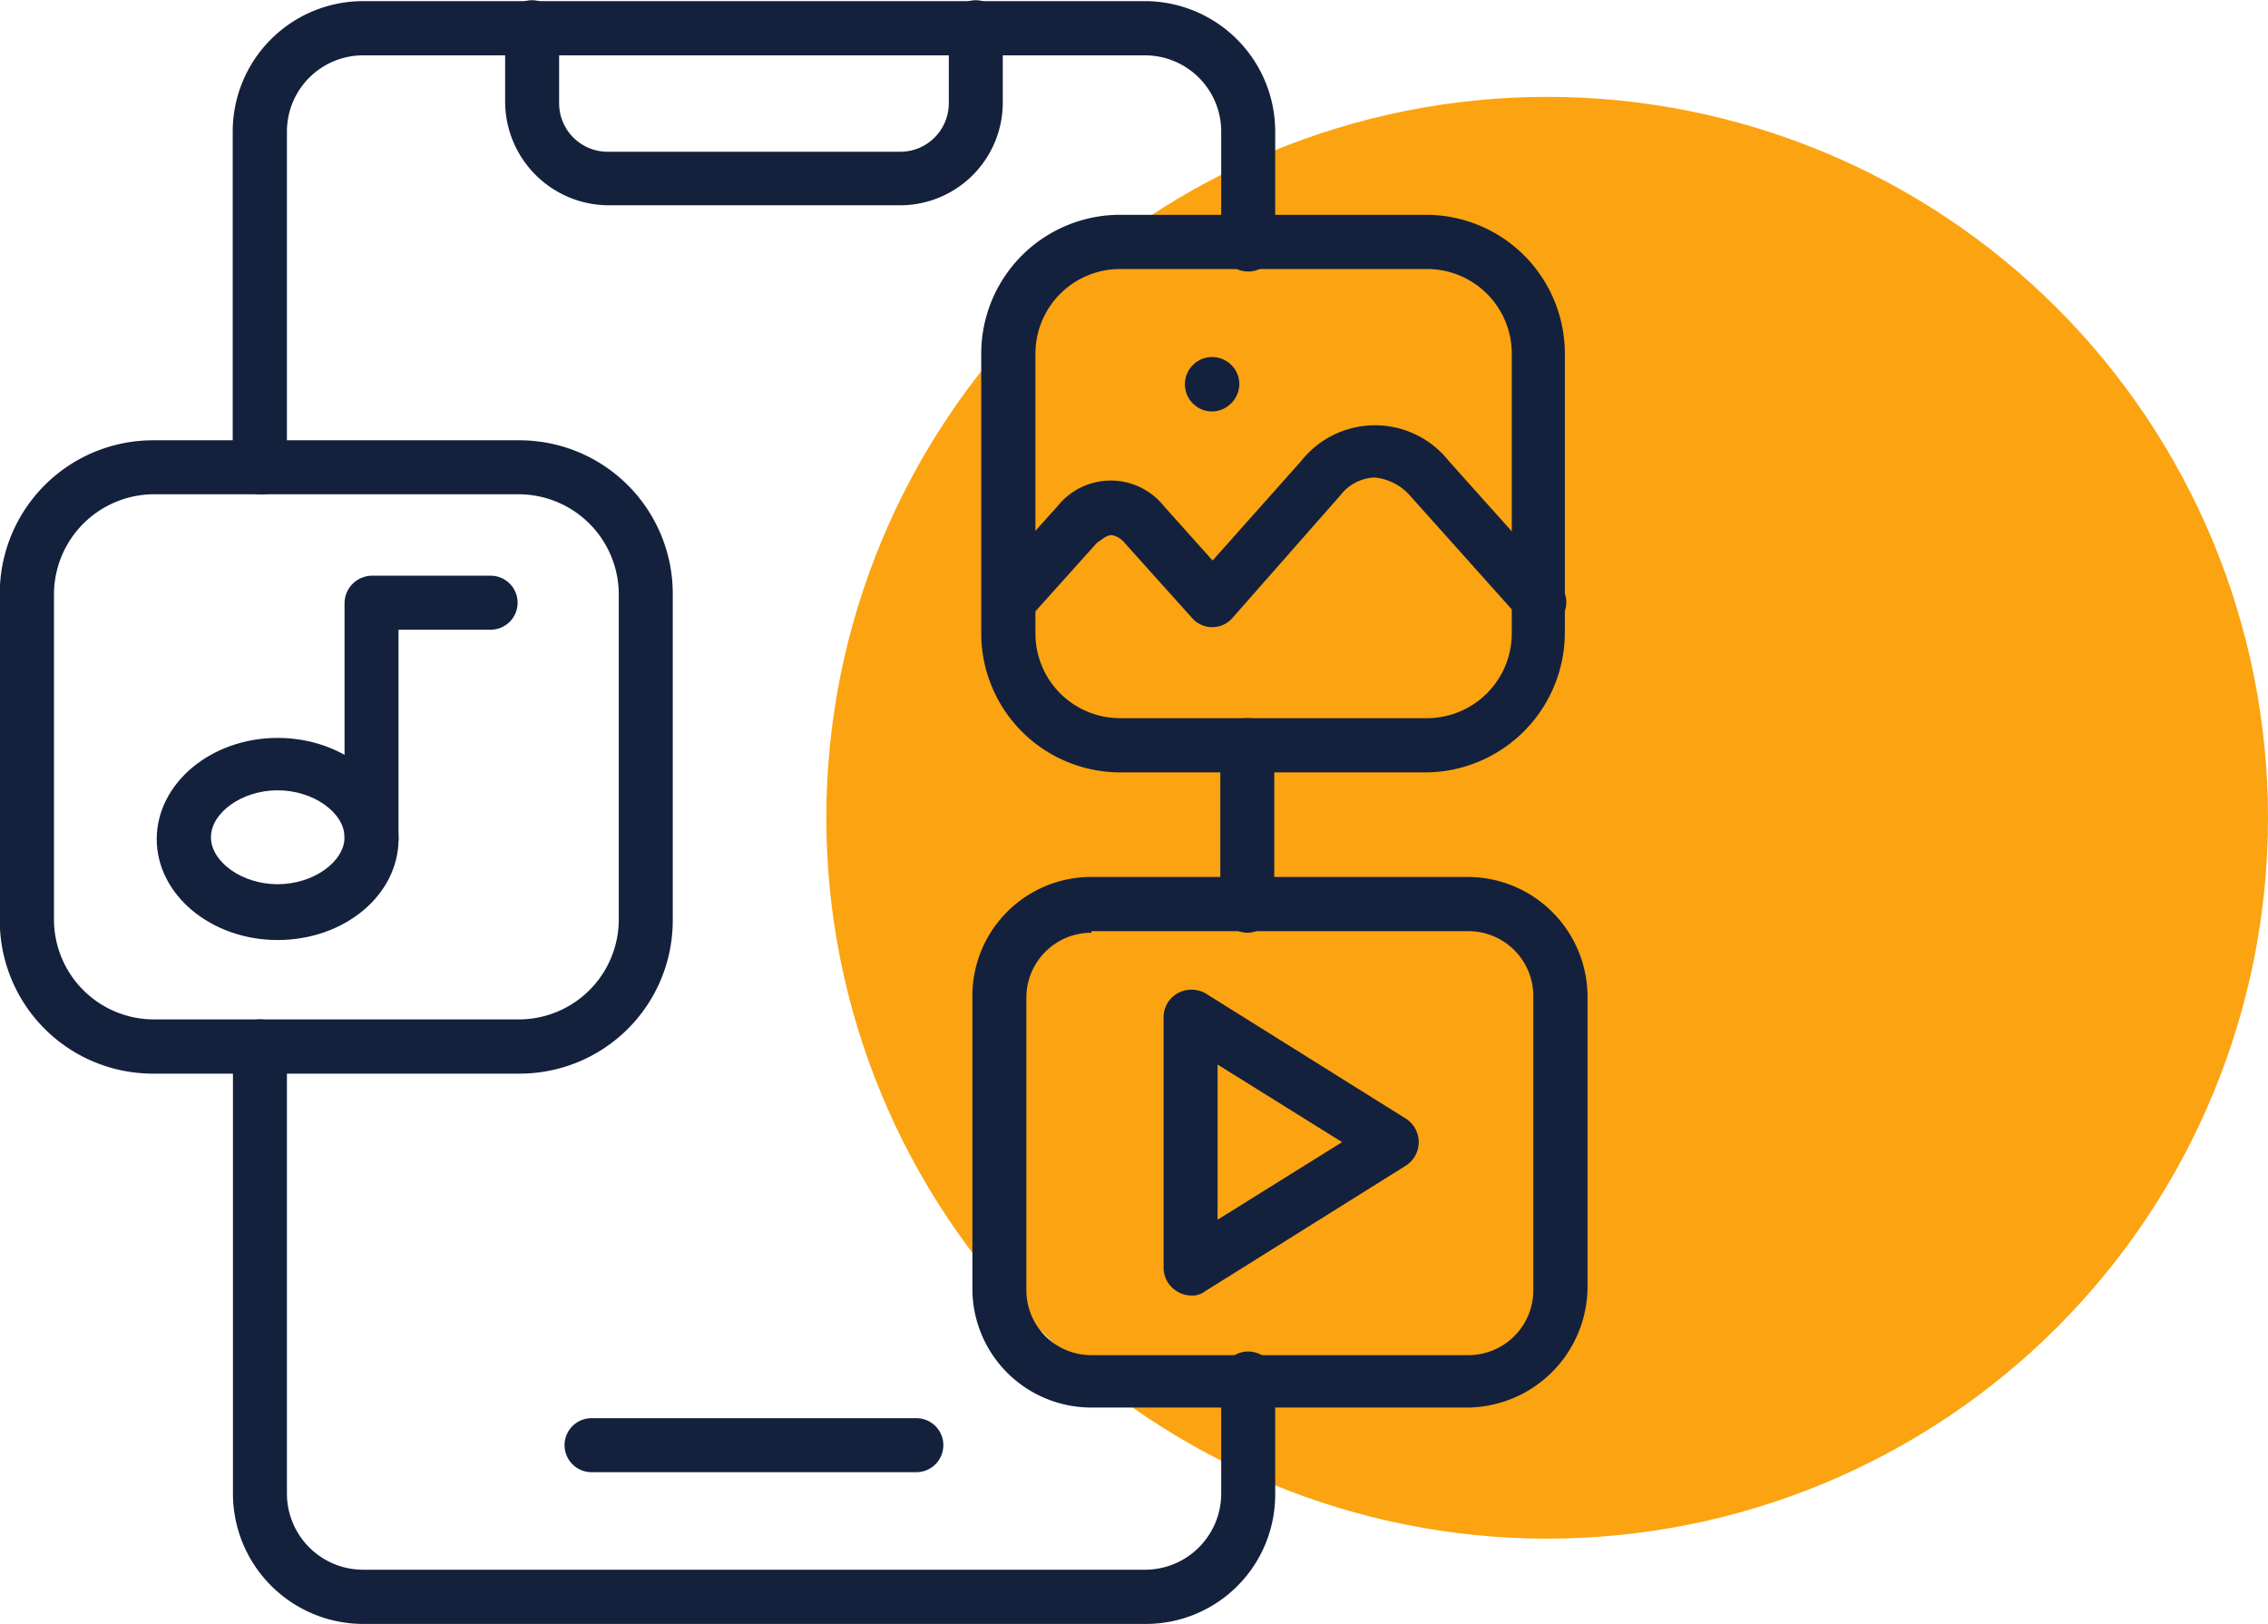
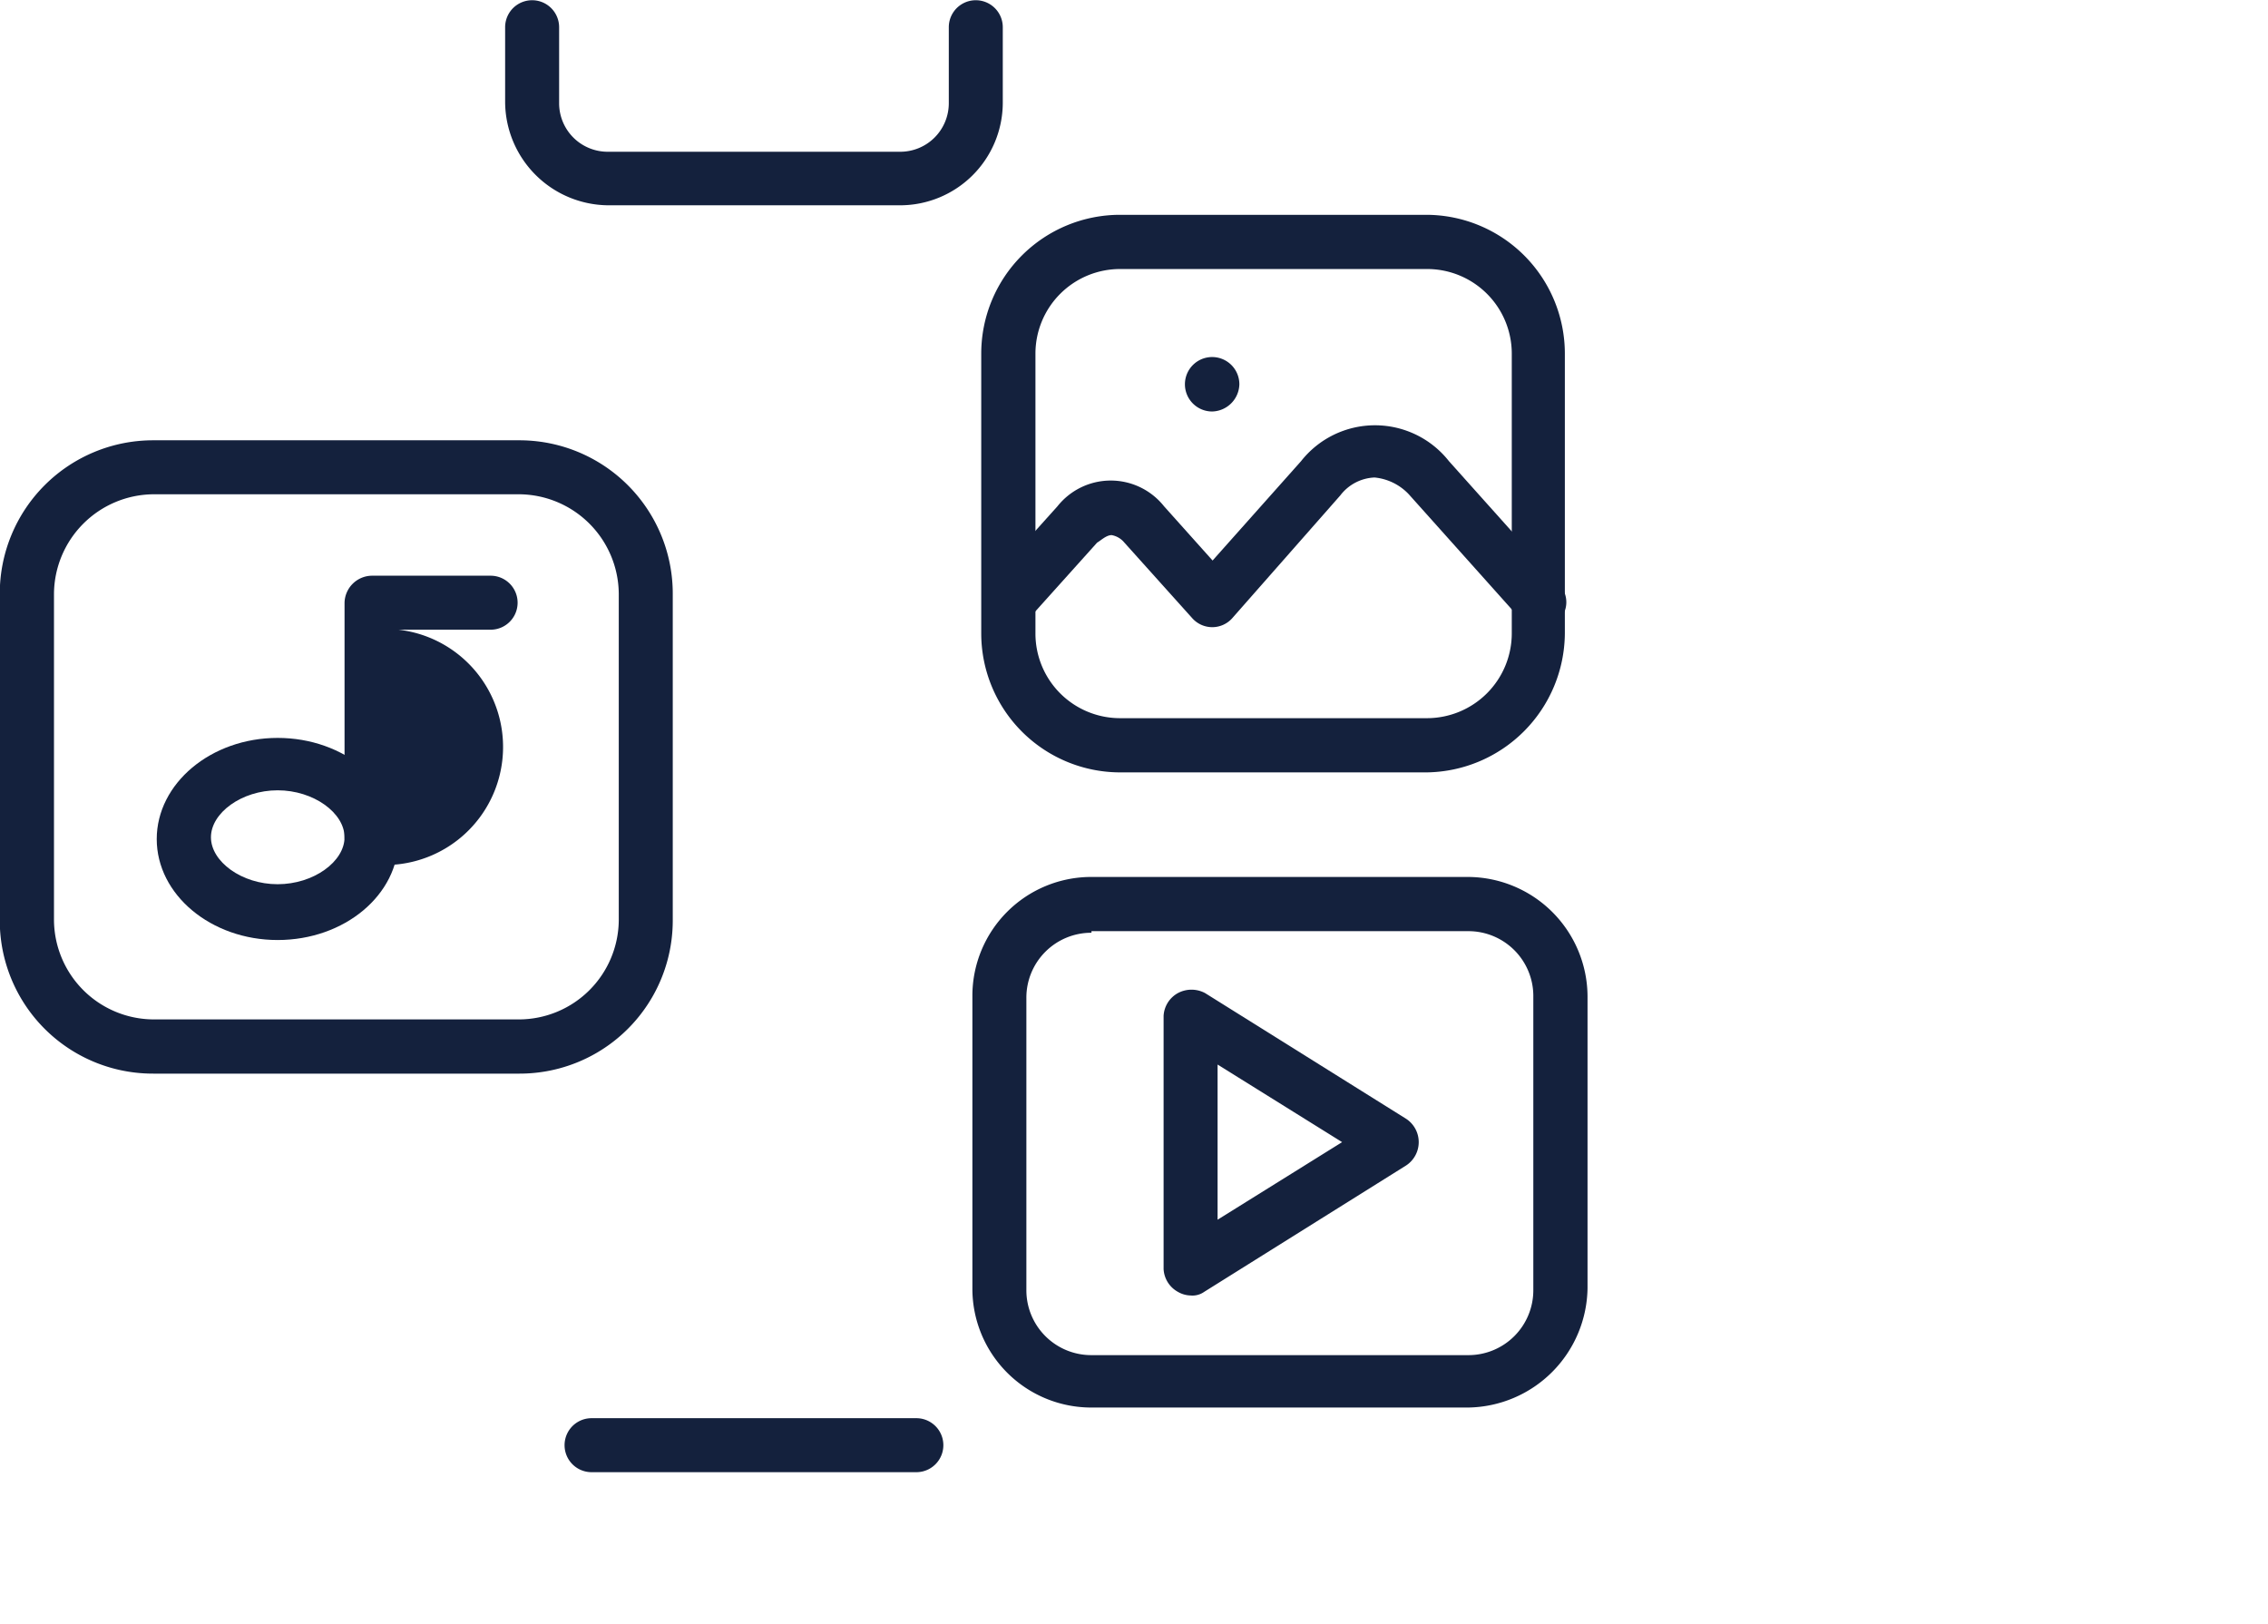
<svg xmlns="http://www.w3.org/2000/svg" id="Layer_1" data-name="Layer 1" viewBox="0 0 99.99 71.58">
  <defs>
    <clipPath id="clip-path" transform="translate(-0.01 -13.95)">
      <rect x="36.43" y="18.22" width="63.57" height="63.56" style="fill:none" />
    </clipPath>
    <clipPath id="clip-path-2" transform="translate(-0.01 -13.95)">
      <path d="M68.22,18.22A31.78,31.78,0,1,0,100,50,31.78,31.78,0,0,0,68.22,18.22Z" style="fill:none" />
    </clipPath>
    <clipPath id="clip-path-3" transform="translate(-0.01 -13.95)">
      <rect x="21.33" y="13.95" width="24" height="10.05" style="fill:none" />
    </clipPath>
    <clipPath id="clip-path-4" transform="translate(-0.01 -13.95)">
      <rect x="42.67" y="52" width="27.33" height="24" style="fill:none" />
    </clipPath>
    <clipPath id="clip-path-5" transform="translate(-0.01 -13.95)">
-       <rect x="9.33" y="13.95" width="48" height="72" style="fill:none" />
-     </clipPath>
+       </clipPath>
  </defs>
  <g id="_716dd3879c" data-name="716dd3879c">
    <g style="clip-path:url(#clip-path)">
      <g style="clip-path:url(#clip-path-2)">
-         <path d="M36.43,18.22H100V81.78H36.43Z" transform="translate(-0.01 -13.95)" style="fill:#fca311" />
-       </g>
+         </g>
    </g>
    <path d="M40.41,78.85H26.09a1.19,1.19,0,0,1,0-2.38H40.41a1.19,1.19,0,1,1,0,2.38Z" transform="translate(-0.01 -13.95)" style="fill:#14213d" />
    <g style="clip-path:url(#clip-path-3)">
      <path d="M39.69,23H26.81a4.58,4.58,0,0,1-4.53-4.53V15.15a1.19,1.19,0,1,1,2.38,0v3.34a2.14,2.14,0,0,0,2.15,2.15H39.69a2.14,2.14,0,0,0,2.15-2.15V15.15a1.19,1.19,0,1,1,2.38,0v3.34A4.53,4.53,0,0,1,39.69,23Z" transform="translate(-0.01 -13.95)" style="fill:#14213d" />
    </g>
    <path d="M52.5,71.06a1.16,1.16,0,0,1-.56-.16,1.22,1.22,0,0,1-.63-1V58.73a1.22,1.22,0,0,1,.63-1,1.27,1.27,0,0,1,1.2,0L62,63.27a1.23,1.23,0,0,1,0,2.06l-8.9,5.57A.89.89,0,0,1,52.5,71.06Zm1.19-10.18v6.84l5.49-3.42Z" transform="translate(-0.01 -13.95)" style="fill:#14213d" />
    <path d="M62.92,48H49.4a6.13,6.13,0,0,1-6.13-6.12V29.54a6.12,6.12,0,0,1,6.13-6.12H62.92A6.12,6.12,0,0,1,69,29.54V41.87A6.17,6.17,0,0,1,62.92,48ZM49.4,25.81a3.73,3.73,0,0,0-3.74,3.73V41.87a3.73,3.73,0,0,0,3.74,3.74H62.92a3.74,3.74,0,0,0,3.74-3.74V29.54a3.73,3.73,0,0,0-3.74-3.73Z" transform="translate(-0.01 -13.95)" style="fill:#14213d" />
    <path d="M67.85,41.55a1.27,1.27,0,0,1-.88-.39l-4.85-5.42A2.39,2.39,0,0,0,60.61,35a2,2,0,0,0-1.51.79l-4.77,5.42a1.18,1.18,0,0,1-1.75,0l-3-3.34a.94.94,0,0,0-.56-.33c-.24,0-.48.24-.64.33l-3,3.34a1.19,1.19,0,0,1-1.75-1.6l3-3.34a3,3,0,0,1,4.7,0l2.14,2.39,3.9-4.38a4.15,4.15,0,0,1,6.52,0l4.85,5.42a1.14,1.14,0,0,1-.07,1.66A2.71,2.71,0,0,1,67.85,41.55Z" transform="translate(-0.01 -13.95)" style="fill:#14213d" />
    <path d="M53.45,32.09a1.2,1.2,0,1,1,1.2-1.19A1.23,1.23,0,0,1,53.45,32.09Z" transform="translate(-0.01 -13.95)" style="fill:#14213d" />
    <path d="M12.25,55.39c-2.94,0-5.33-2-5.33-4.45s2.39-4.46,5.33-4.46,5.33,2,5.33,4.46S15.2,55.39,12.25,55.39Zm0-6.6c-1.59,0-2.94,1-2.94,2.07s1.35,2.07,2.94,2.07,2.95-1,2.95-2.07S13.84,48.79,12.25,48.79Z" transform="translate(-0.01 -13.95)" style="fill:#14213d" />
-     <path d="M16.39,52.05a1.22,1.22,0,0,1-1.19-1.19V40.52a1.22,1.22,0,0,1,1.19-1.19h5.25a1.19,1.19,0,1,1,0,2.38H17.58v9.23A1.15,1.15,0,0,1,16.39,52.05Z" transform="translate(-0.01 -13.95)" style="fill:#14213d" />
+     <path d="M16.39,52.05a1.22,1.22,0,0,1-1.19-1.19V40.52a1.22,1.22,0,0,1,1.19-1.19h5.25a1.19,1.19,0,1,1,0,2.38H17.58A1.15,1.15,0,0,1,16.39,52.05Z" transform="translate(-0.01 -13.95)" style="fill:#14213d" />
    <path d="M22.91,61.28H6.77A6.75,6.75,0,0,1,0,54.52V40.12a6.76,6.76,0,0,1,6.76-6.76H22.91a6.76,6.76,0,0,1,6.76,6.76v14.4A6.75,6.75,0,0,1,22.91,61.28ZM6.77,35.74a4.42,4.42,0,0,0-4.38,4.38v14.4a4.41,4.41,0,0,0,4.38,4.37H22.91a4.41,4.41,0,0,0,4.38-4.37V40.12a4.42,4.42,0,0,0-4.38-4.38Z" transform="translate(-0.01 -13.95)" style="fill:#14213d" />
    <g style="clip-path:url(#clip-path-4)">
      <path d="M64.74,76H48.13a5.24,5.24,0,0,1-5.25-5.25V57.86a5.24,5.24,0,0,1,5.25-5.25H64.74A5.29,5.29,0,0,1,70,57.86V70.74A5.34,5.34,0,0,1,64.74,76ZM48.13,55.07a2.86,2.86,0,0,0-2.87,2.87V70.82a2.86,2.86,0,0,0,2.87,2.87H64.74a2.86,2.86,0,0,0,2.87-2.87v-13A2.86,2.86,0,0,0,64.74,55H48.13Z" transform="translate(-0.01 -13.95)" style="fill:#14213d" />
    </g>
    <g style="clip-path:url(#clip-path-5)">
      <path d="M50.51,85.54H16a5.75,5.75,0,0,1-5.72-5.73V60.08a1.19,1.19,0,0,1,2.38,0V79.81A3.36,3.36,0,0,0,16,83.15H50.51a3.36,3.36,0,0,0,3.34-3.34V74.72a1.19,1.19,0,0,1,2.38,0v5.09A5.7,5.7,0,0,1,50.51,85.54ZM55,55.07a1.22,1.22,0,0,1-1.19-1.19V46.8a1.19,1.19,0,0,1,2.38,0v7.08A1.21,1.21,0,0,1,55,55.07ZM11.46,35.74a1.21,1.21,0,0,1-1.19-1.19V19.68A5.75,5.75,0,0,1,16,14H50.51a5.75,5.75,0,0,1,5.72,5.73v5a1.19,1.19,0,1,1-2.38,0v-5a3.36,3.36,0,0,0-3.34-3.34H16a3.36,3.36,0,0,0-3.34,3.34v15A1.1,1.1,0,0,1,11.46,35.74Z" transform="translate(-0.01 -13.95)" style="fill:#14213d" />
    </g>
  </g>
</svg>